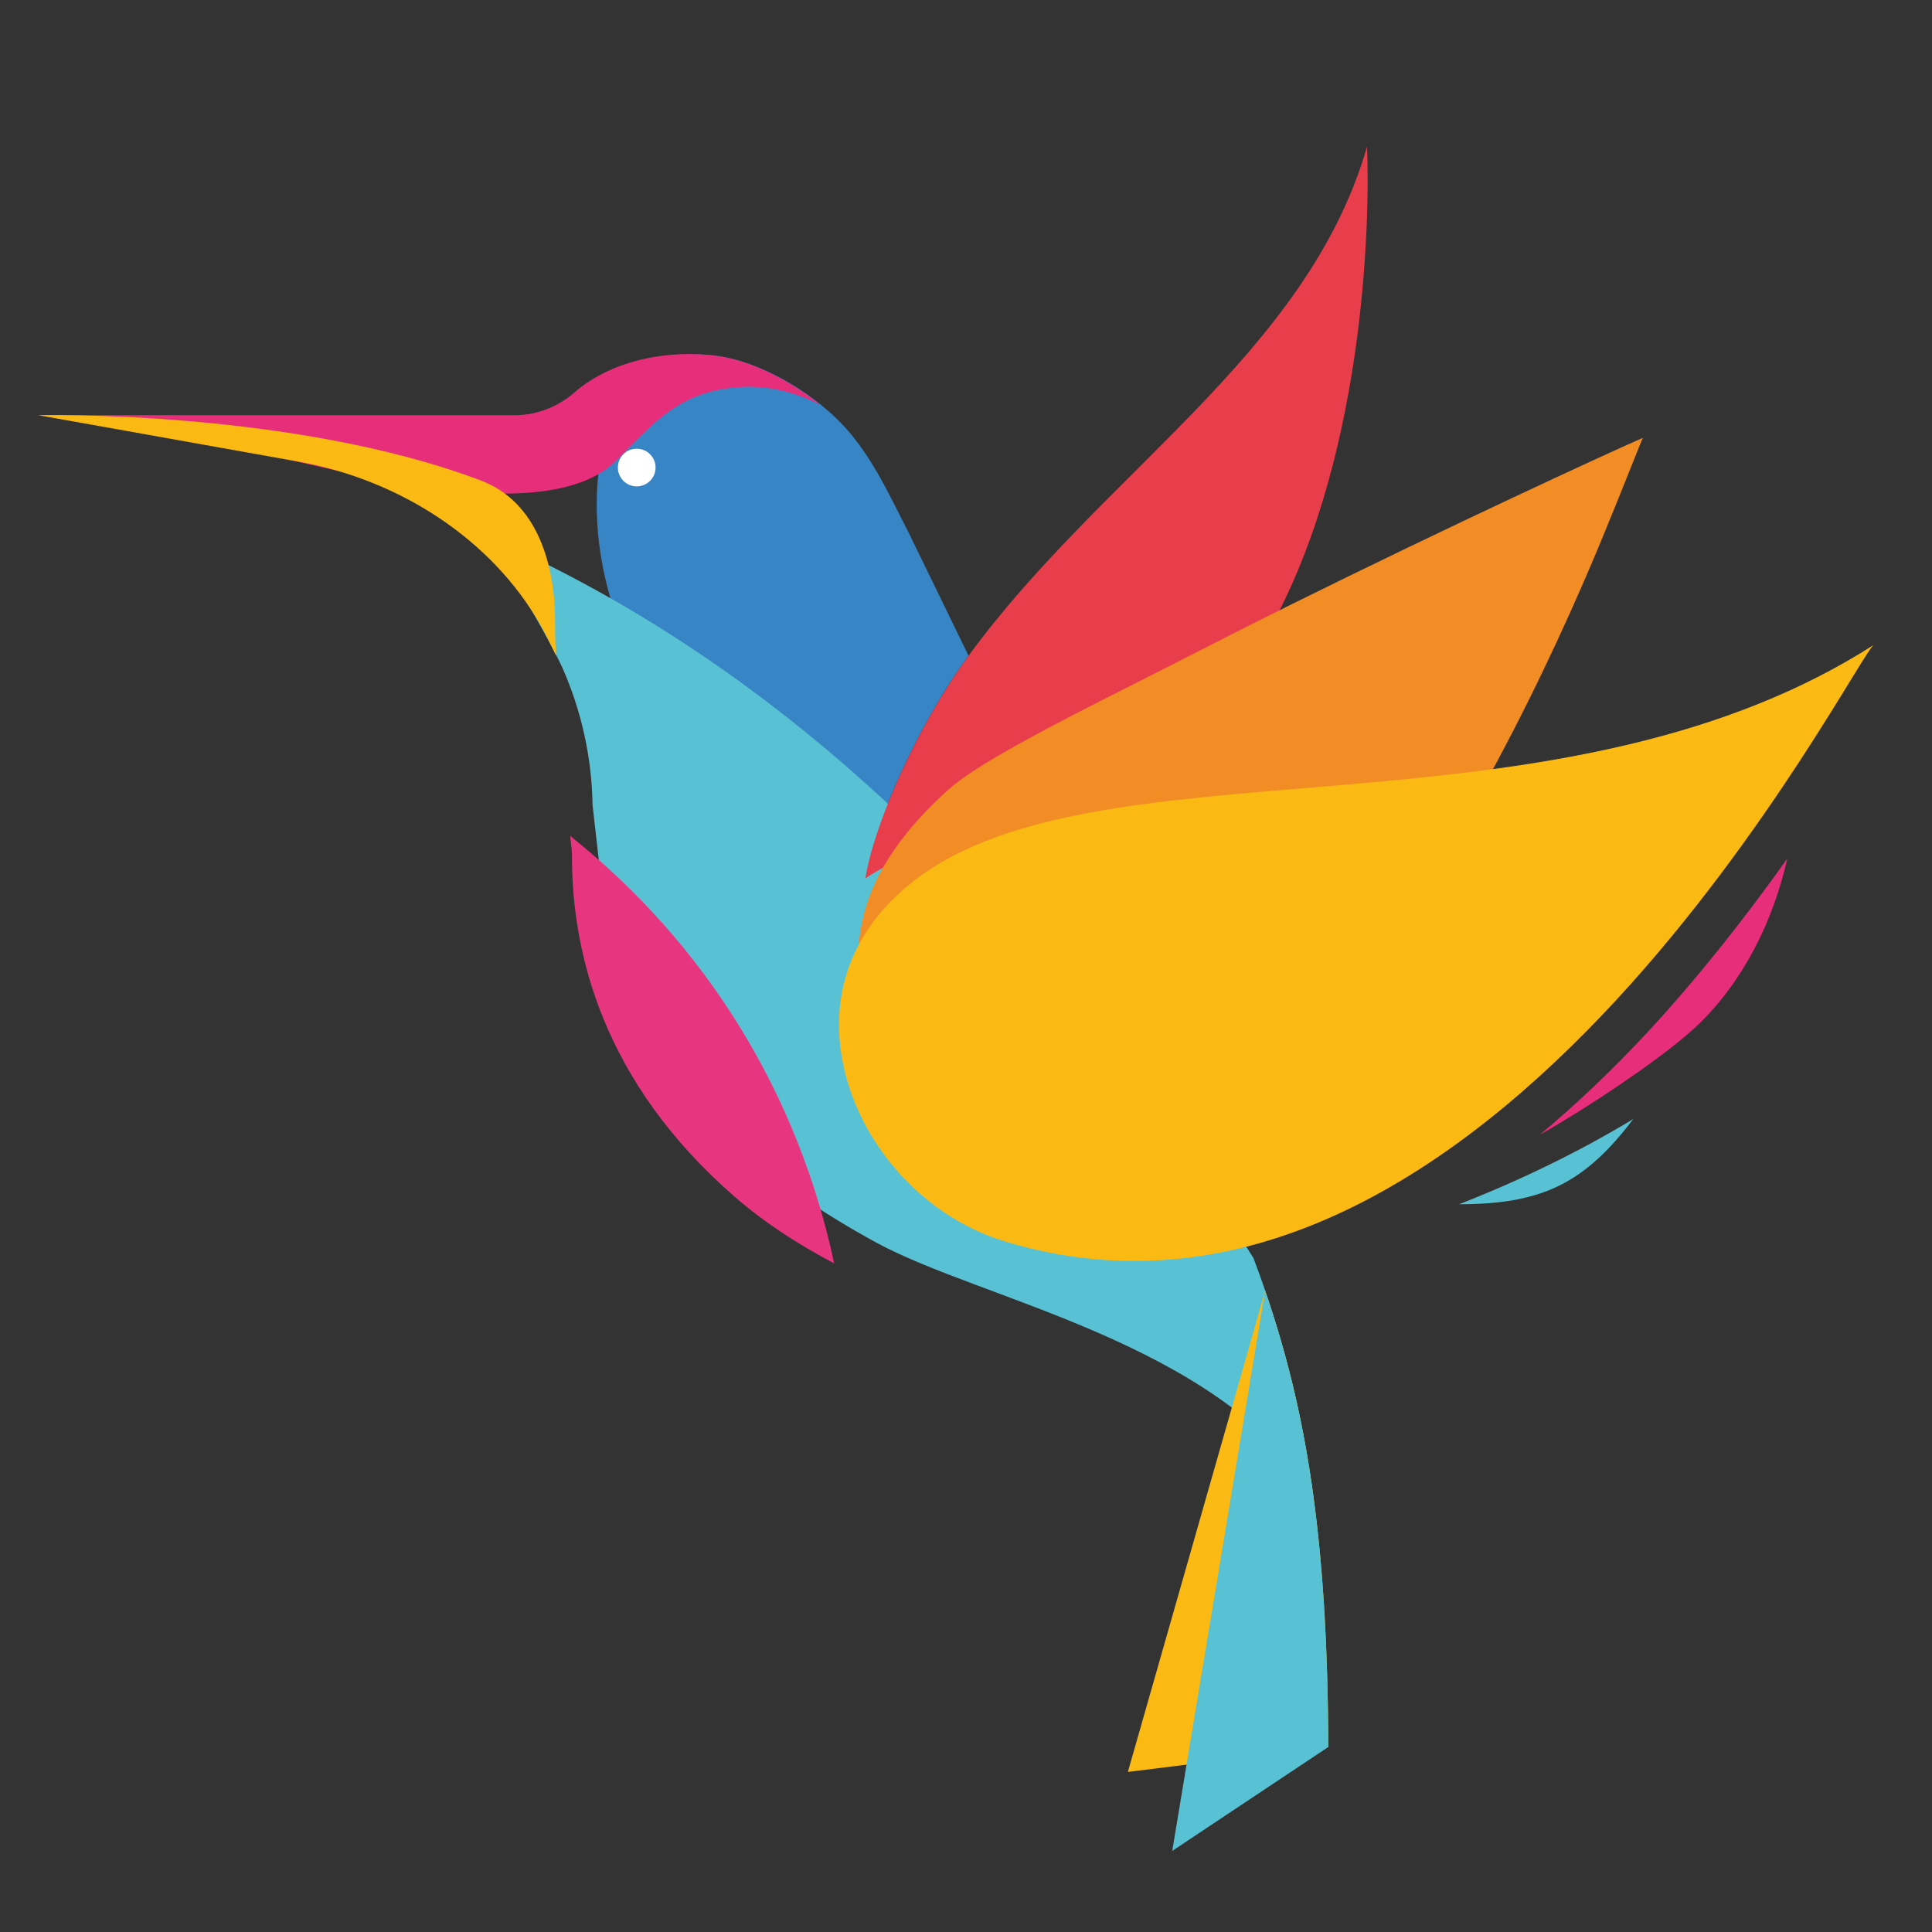
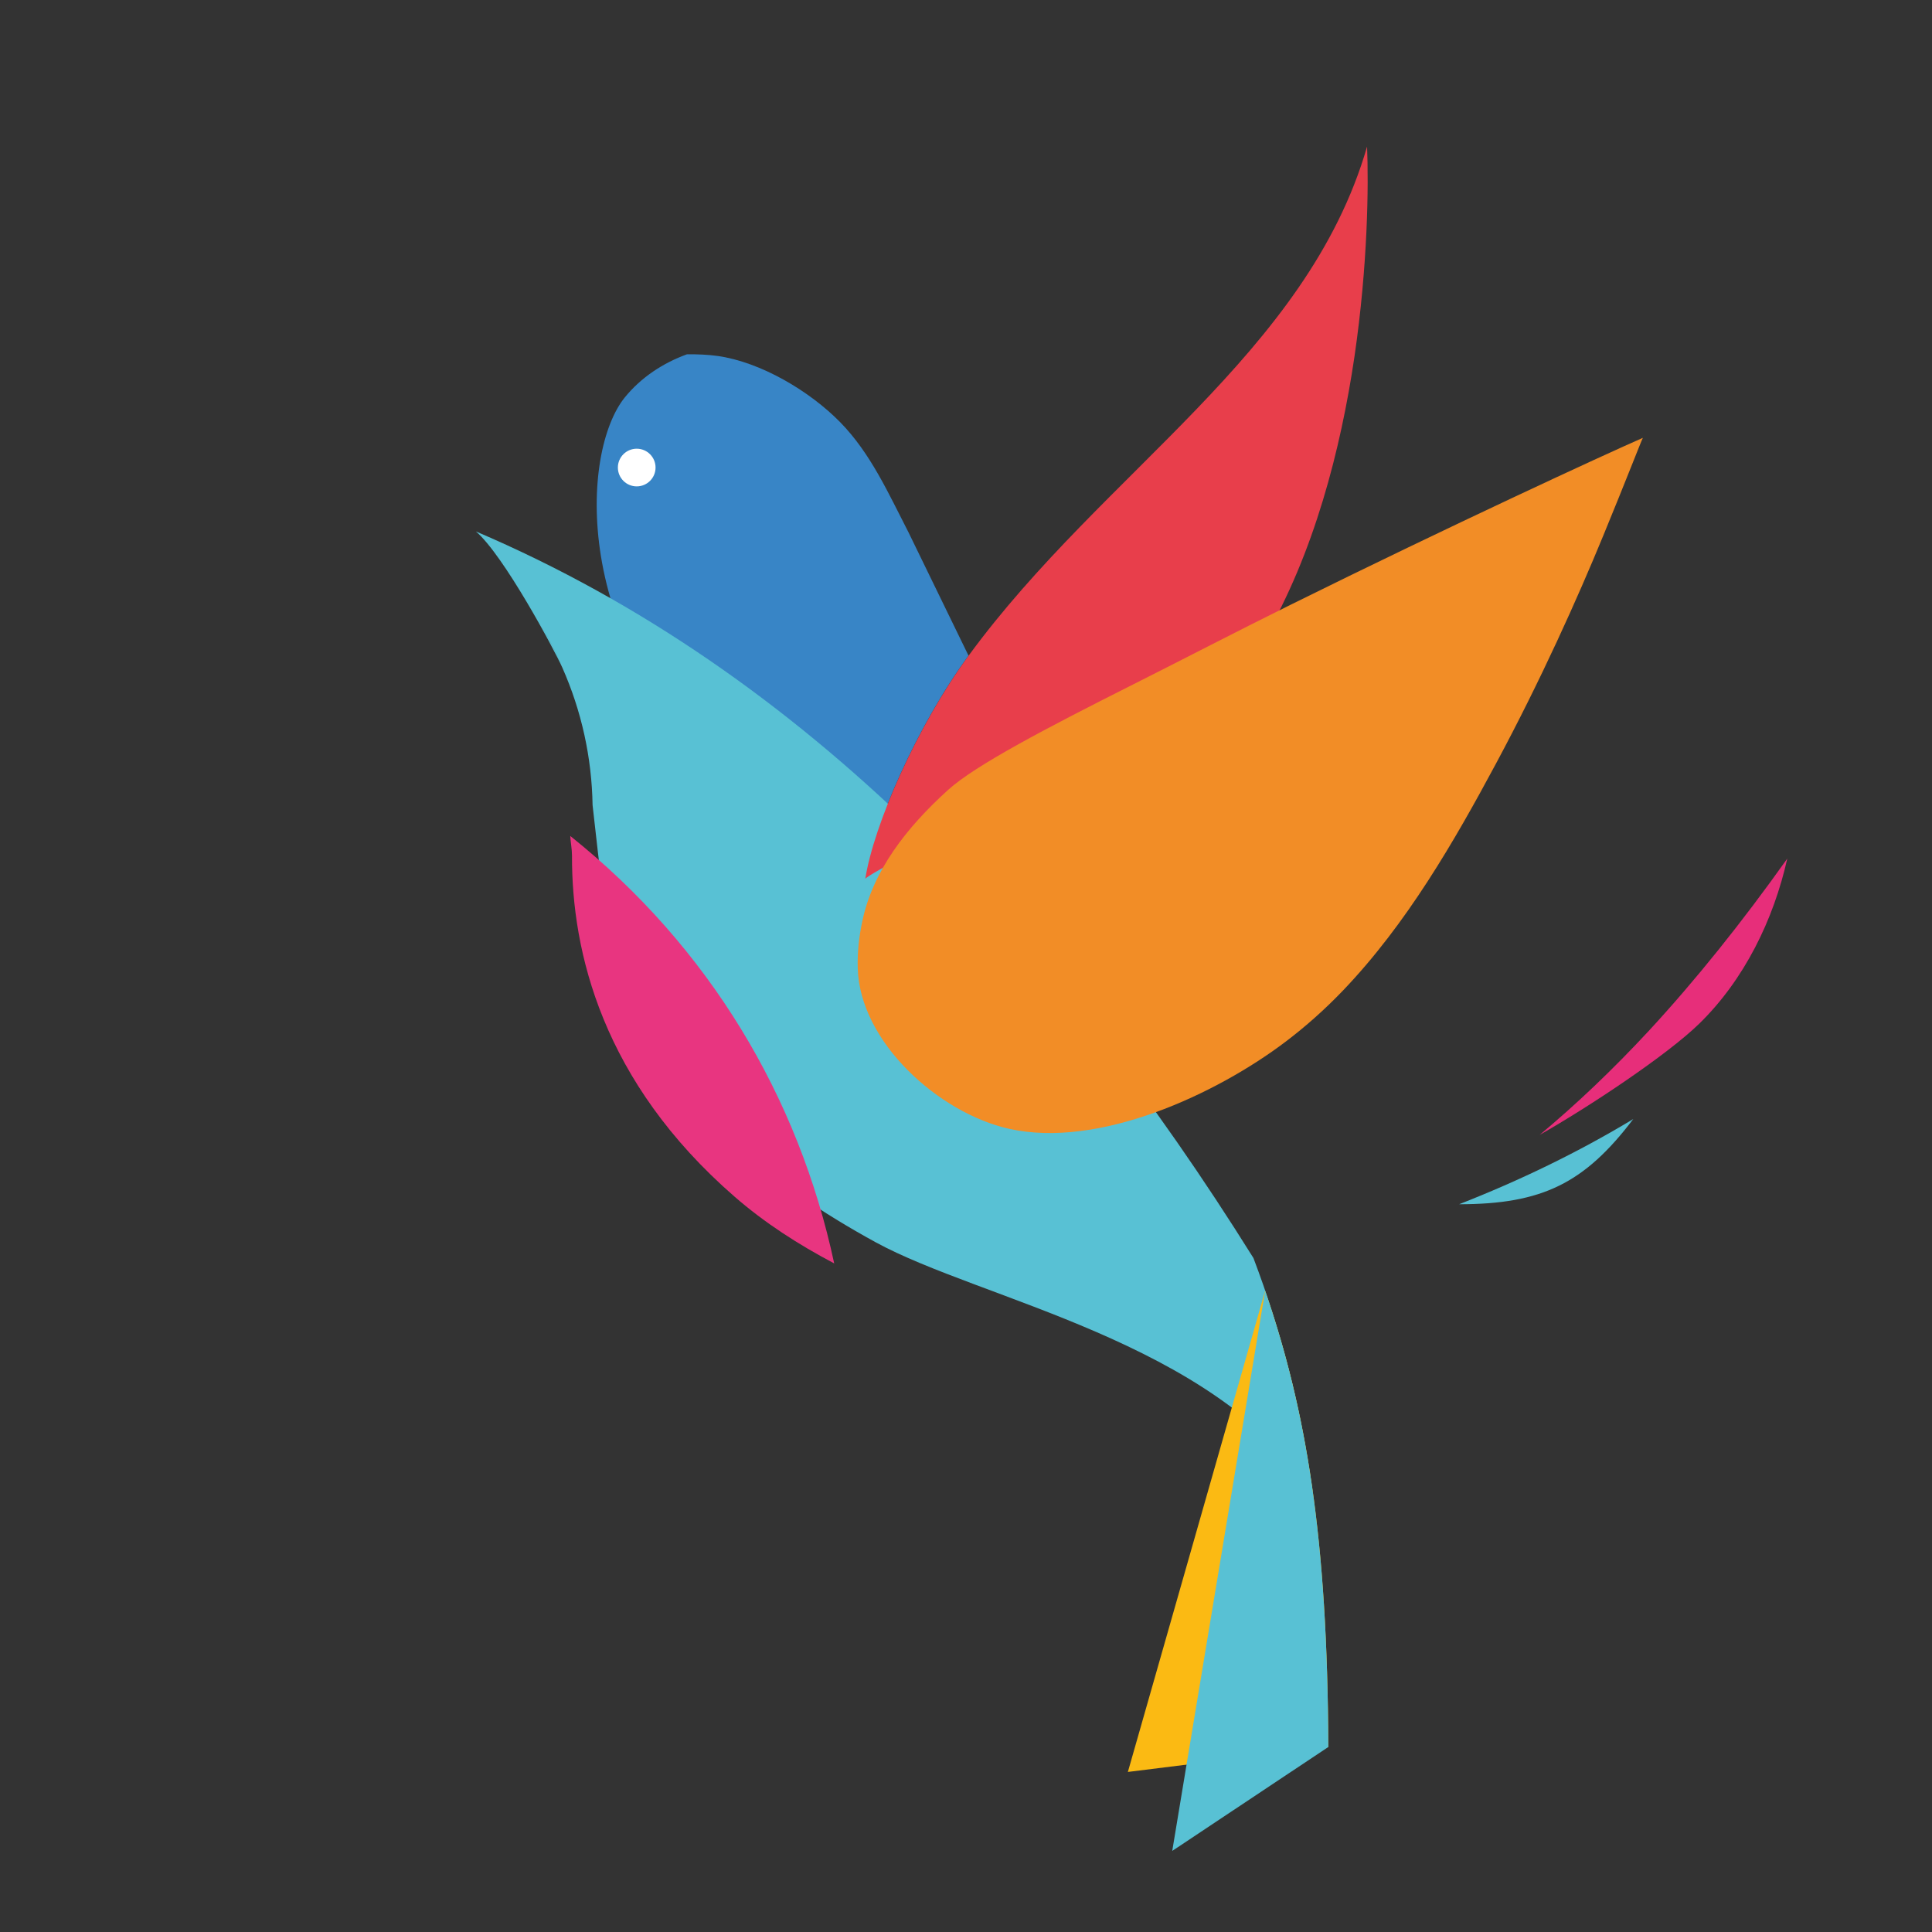
<svg xmlns="http://www.w3.org/2000/svg" version="1.1" id="Calque_1" x="0px" y="0px" width="32px" height="32px" viewBox="0 0 32 32" enable-background="new 0 0 32 32" xml:space="preserve">
  <rect x="0" y="0" width="32" height="32" fill="#333333" stroke="none" />
  <g>
    <path fill="#3885C6" d="M15.048,8.818c-0.327-0.634-0.626-1.31-1.133-1.826c-0.505-0.515-1.312-0.994-2.028-1.096   c-0.164-0.023-0.336-0.029-0.508-0.028c-0.399,0.145-0.761,0.383-1.03,0.714c-0.725,0.896-0.904,4.006,1.731,6.394   c0.738,0.668,1.452,1.166,2.251,1.58c0.139-0.883,0.849-2.519,1.711-3.696L15.048,8.818z" />
  </g>
  <g>
    <path fill="#58C1D4" d="M14.502,20.575c1.749,0.956,5.585,1.634,7.237,4.12c-0.205-1.463-0.527-2.665-0.978-3.858   c-3.258-5.214-7.388-9.693-12.879-12.035c0.459,0.389,1.304,1.968,1.431,2.254c-0.099-0.243-0.216-0.479-0.359-0.705   c0.144,0.226,0.261,0.462,0.359,0.705c0.32,0.722,0.489,1.493,0.502,2.28c0.123,1.044,0.2,2.112,0.563,3.085   C11.075,18.291,12.753,19.618,14.502,20.575z" />
  </g>
  <g>
    <path fill="#E83580" d="M9.445,13.846c0.006,0.109,0.029,0.216,0.029,0.326c-0.005,1.599,0.505,3.744,2.69,5.646   c0.505,0.44,1.065,0.798,1.653,1.108C13.229,18.178,11.752,15.688,9.445,13.846z" />
  </g>
  <g>
    <path fill="#FBBA13" d="M22.001,28.936c-0.013-3.462-0.36-5.561-1.047-7.554l-2.273,7.967L22.001,28.936z" />
  </g>
  <g>
    <path fill="#58C1D4" d="M22.001,28.936c-0.013-3.462-0.36-5.561-1.047-7.554l-1.538,9.275L22.001,28.936z" />
  </g>
  <path fill="#E83E4B" d="M22.643,2.428c-0.994,3.436-4.359,5.372-6.6,8.432c-0.863,1.178-1.573,2.813-1.711,3.696  c0.027-0.059,1.451-0.857,2.746-1.172c1.295-0.315,2.837-1.049,3.852-2.788c0.837-1.432,1.278-3.16,1.504-4.688  C22.658,4.382,22.669,3.056,22.643,2.428z" />
  <path fill="#F28D26" d="M27.211,7.252c-0.637,0.278-3.207,1.464-5.835,2.765c-0.886,0.438-1.77,0.898-2.597,1.314  c-1.437,0.723-2.621,1.341-3.073,1.75c-0.692,0.625-1.25,1.342-1.425,2.184c-0.053,0.251-0.082,0.508-0.074,0.772  c0.034,1.224,1.343,2.398,2.505,2.659c1.489,0.334,3.435-0.574,4.58-1.441c0.334-0.253,0.654-0.537,0.957-0.854  c1.052-1.101,1.84-2.469,2.529-3.753c0.747-1.392,1.354-2.748,1.775-3.771C26.931,7.96,27.172,7.332,27.211,7.252z" />
-   <path fill="#FBBA13" d="M31.045,10.676c-4.941,3.17-11.798,1.721-15.231,3.486c-1.228,0.631-2.069,1.736-1.895,3.183  c0.177,1.464,1.304,2.783,2.714,3.214c2.019,0.617,3.913,0.311,5.622-0.495c1.709-0.807,3.233-2.114,4.515-3.5  c1.28-1.386,2.316-2.851,3.049-3.973C30.552,11.469,30.98,10.69,31.045,10.676z" />
  <g>
-     <path fill="#E72E7A" d="M9.694,7.96c0.19-0.079,0.361-0.183,0.5-0.321c0.626-0.621,1.029-1.14,2.011-1.224   c0.477-0.041,0.963,0.072,1.386,0.295c-0.491-0.396-1.123-0.73-1.705-0.813c-0.794-0.113-1.741,0.058-2.366,0.599   C9.244,6.736,8.895,6.877,8.527,6.877H0.636c0.898,0.147,1.797,0.295,2.696,0.442c1.452,0.238,2.896,0.714,4.356,0.829   C8.273,8.194,9.083,8.212,9.694,7.96z" />
-   </g>
+     </g>
  <g>
-     <path fill="#FBBA13" d="M0.636,6.877l4.212,0.752c1.63,0.268,3.164,1.186,4.028,2.594c0.127,0.205,0.23,0.421,0.335,0.637   c-0.012-0.167-0.019-0.334-0.017-0.501c0.011-1.001-0.293-2.046-1.229-2.4C4.847,6.779,0.636,6.877,0.636,6.877z" />
-   </g>
+     </g>
  <circle fill="#FFFFFF" cx="10.546" cy="7.744" r="0.312" />
  <g>
    <path fill="#E72E7A" d="M27.315,17.068c-0.6,0.647-1.203,1.22-1.813,1.729c0.824-0.468,2.105-1.319,2.64-1.839   c0.747-0.728,1.233-1.72,1.461-2.737C28.852,15.278,28.085,16.234,27.315,17.068z" />
  </g>
  <path fill="#58C1D4" d="M24.168,19.946c1.373,0,2.077-0.347,2.884-1.411C26.134,19.089,25.165,19.556,24.168,19.946z" />
</svg>